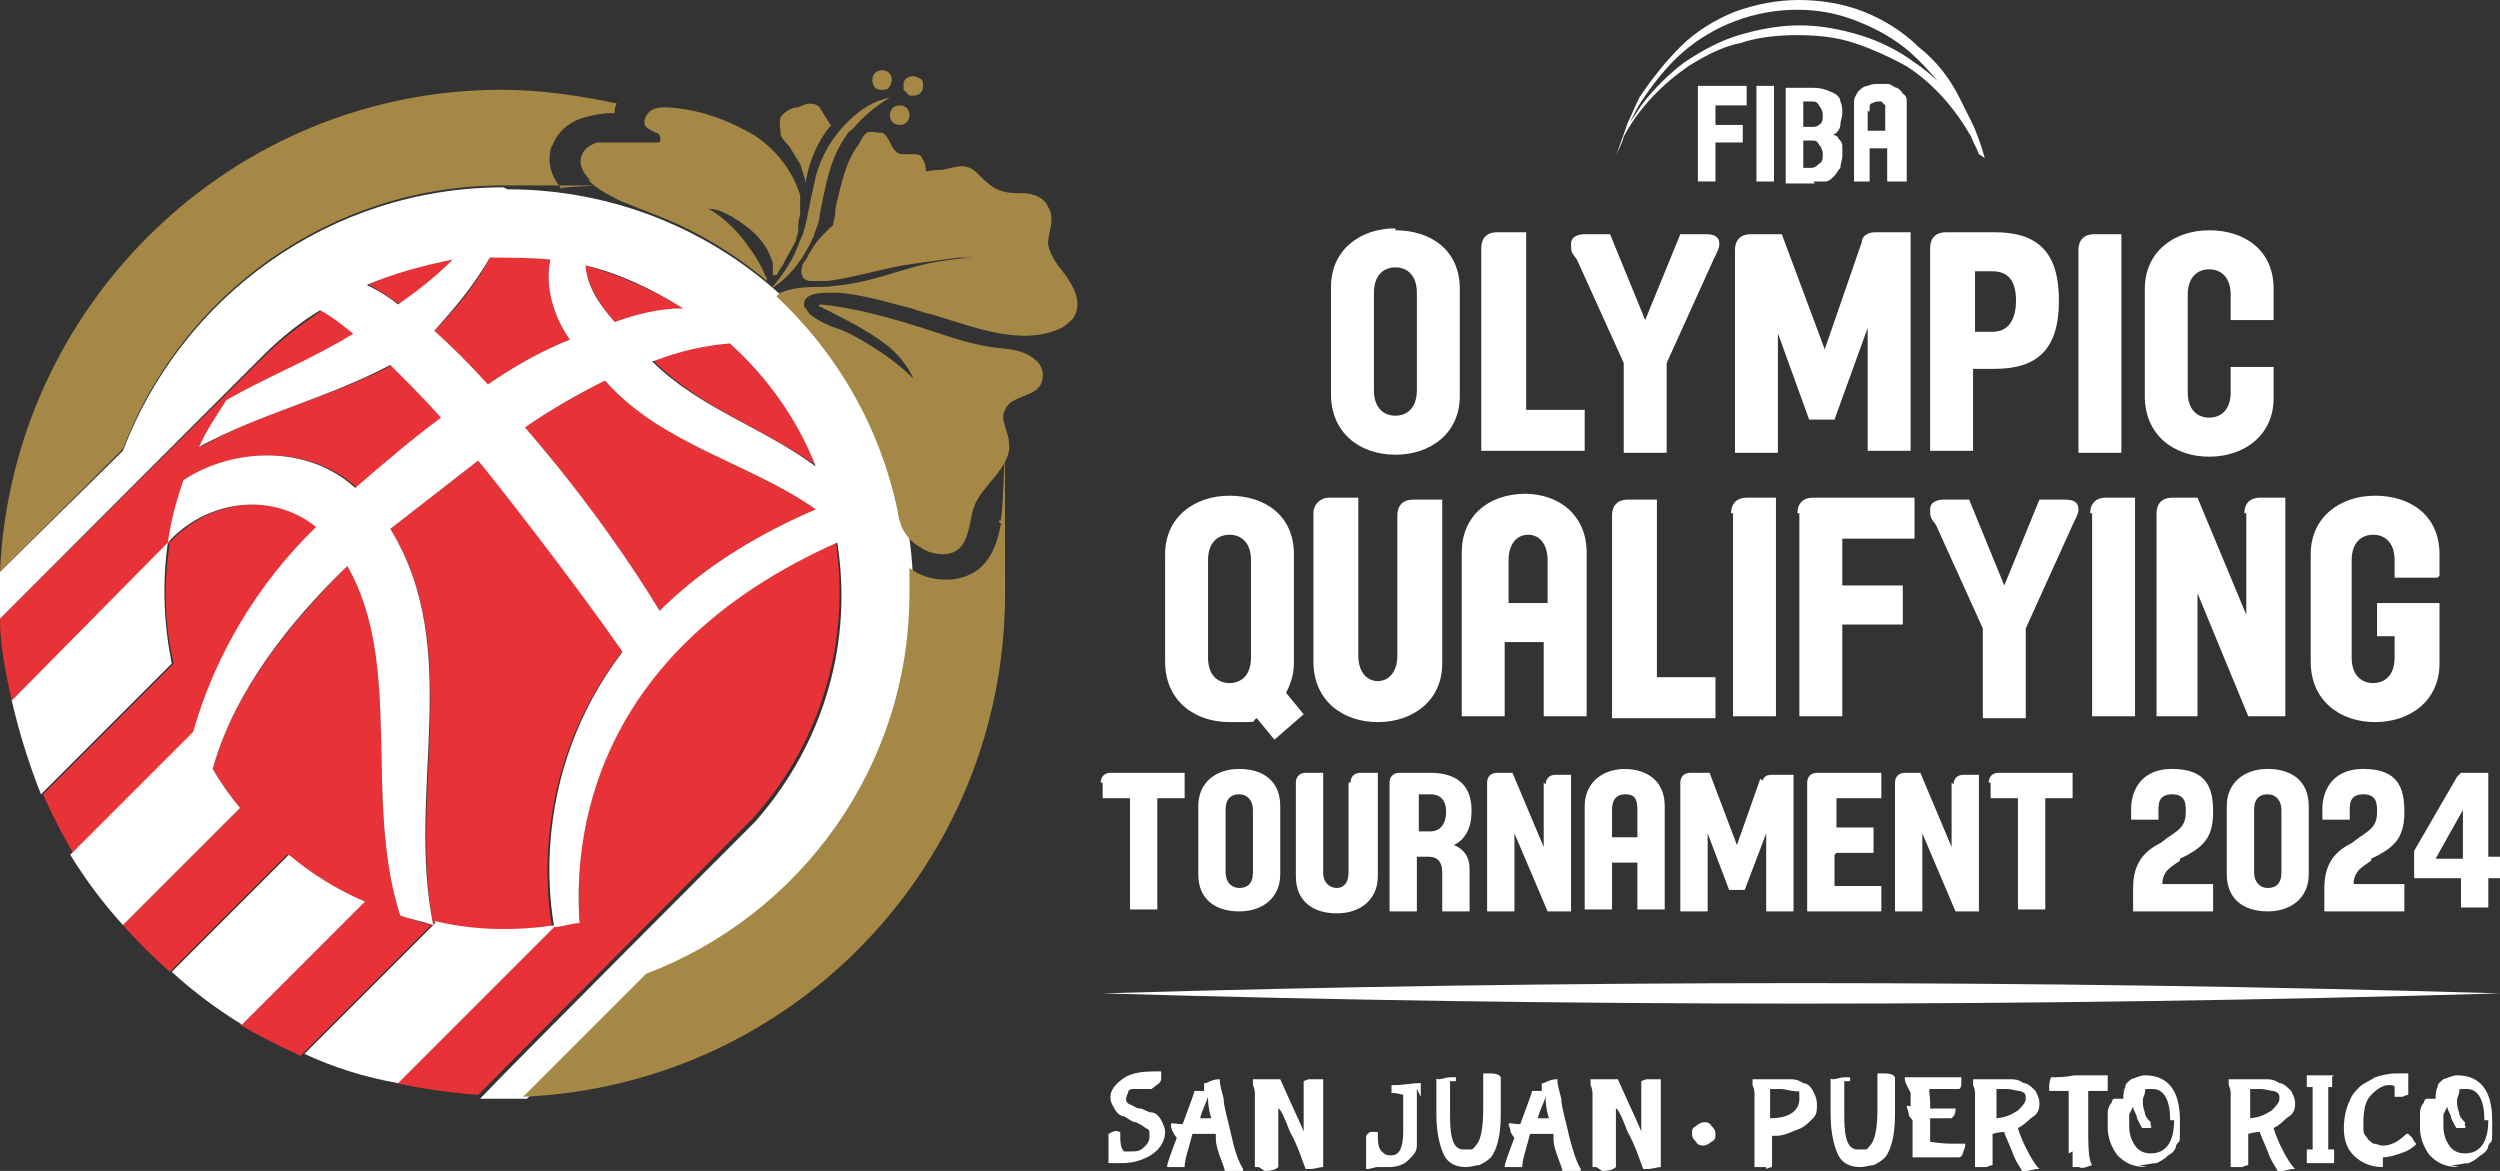
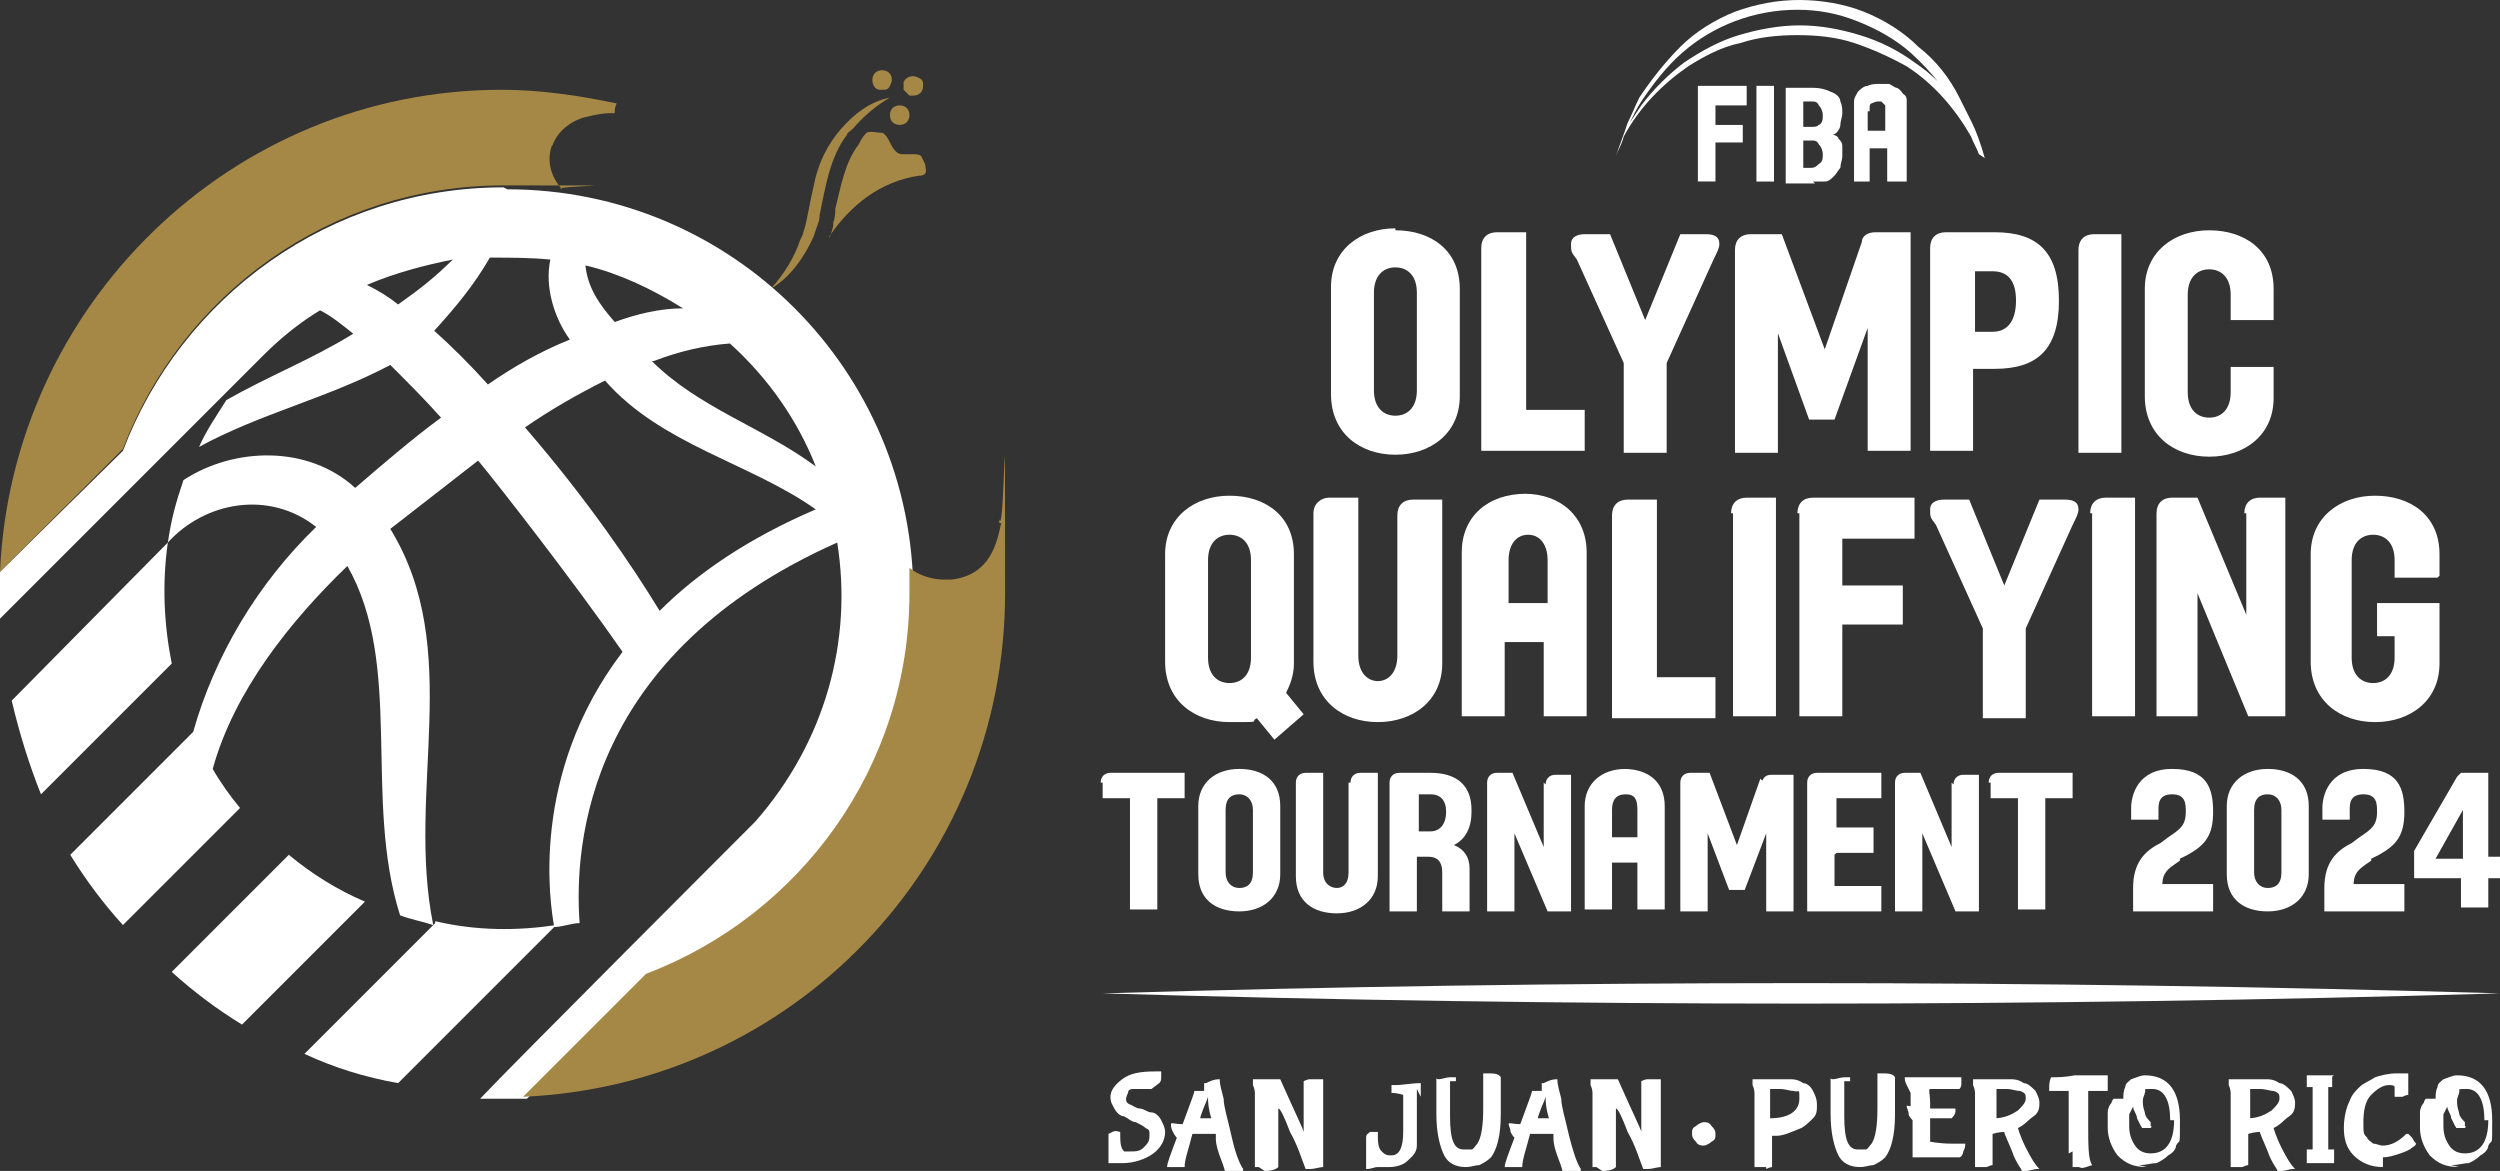
<svg xmlns="http://www.w3.org/2000/svg" id="Logo" width="128.1" height="60" version="1.1" viewBox="0 0 128.1 60">
  <rect x="0" y="0" width="128.1" height="60" fill="#333333" stroke="none" />
  <defs>
    <style>
      .cls-1 {
        fill: #e73337;
      }

      .cls-1, .cls-2, .cls-3 {
        stroke-width: 0px;
      }

      .cls-2 {
        fill: #a58746;
      }

      .cls-3 {
        fill: #fff;
      }
    </style>
  </defs>
  <path class="cls-3" d="M91,16.8l1.7,4.7h1.3l1.7-4.7v6.3h2.2v-11.2h-1.8c-.4,0-.7.2-.7.5l-1.9,5.5-2.2-5.9h-1.6c-.5,0-.8.3-.8.8v10.4h2.2v-6.3ZM98.9,23.1h2.2v-4.2h1.1c2.2,0,3.3-1,3.3-3.5s-1.1-3.5-3.3-3.5h-2.5c-.5,0-.8.3-.8.8v10.4ZM101.2,13.9h.9c.8,0,1.2.5,1.2,1.5s-.4,1.6-1.2,1.6h-.9v-3.2ZM71.6,26.3v7.3c0,.9-.5,1.3-1,1.3s-1-.4-1-1.3v-8.1h-1.5c-.4,0-.8.3-.8.8v7.6c0,2,1.5,3.1,3.3,3.1s3.3-1.1,3.3-3v-8.4h-1.5c-.5,0-.8.3-.8.8ZM66.3,33.9v-5.5c0-2-1.5-3-3.3-3s-3.3,1.1-3.3,3v5.5c0,2,1.5,3.1,3.3,3.1s1,0,1.4-.2l.9,1.1,1.5-1.3-.9-1.1c.2-.4.4-.9.4-1.5ZM64.1,33.7c0,.9-.5,1.3-1.1,1.3s-1.1-.4-1.1-1.3v-5c0-.9.5-1.3,1.1-1.3s1.1.4,1.1,1.3v5ZM81.2,21h-3v-9.1h-1.5c-.5,0-.8.3-.8.8v10.4h5.3v-2.1ZM107.2,26.3v10.4h2.2v-11.2h-1.5c-.5,0-.8.3-.8.8ZM108.8,12h-1.5c-.5,0-.8.3-.8.8v10.4h2.2v-11.2ZM105.7,25.6h-1.2l-1.8,4.4-1.8-4.4h-1.3c-.3,0-.7.1-.7.5s0,.4.3.8l2.4,5.3v4.6h2.2v-4.6l2.4-5.3c.2-.4.3-.6.3-.8,0-.4-.3-.5-.7-.5ZM113.2,23.4c1.8,0,3.3-1.1,3.3-3v-1.6h-2.2v1.3c0,.9-.5,1.3-1.1,1.3s-1.1-.4-1.1-1.3v-5c0-.9.5-1.3,1.1-1.3s1.1.4,1.1,1.3v1.3h2.2v-1.6c0-2-1.5-3-3.3-3s-3.3,1.1-3.3,3v5.5c0,2,1.5,3.1,3.3,3.1ZM115.1,26.3v5.2l-2.5-6h-1.3c-.5,0-.8.3-.8.8v10.4h2.1v-6.3l2.6,6.3h1.9v-11.2h-1.3c-.5,0-.8.3-.8.8ZM125,29.5v-1.1c0-2-1.5-3-3.3-3s-3.3,1.1-3.3,3v5.5c0,2,1.5,3.1,3.3,3.1s3.3-1.1,3.3-3v-3.1h-3.2v1.7h.9v1.1c0,.9-.5,1.3-1.1,1.3s-1.1-.4-1.1-1.3v-5c0-.9.5-1.3,1.1-1.3s1.1.4,1.1,1.3v.9h2.2ZM92.2,26.3v10.4h2.2v-4.7h3.1v-2h-3.1v-2.4h3.7v-2.1h-5.2c-.5,0-.8.3-.8.8ZM84.9,25.6h-1.5c-.5,0-.8.3-.8.8v10.4h5.3v-2.1h-3v-9.1ZM78.2,25.3c-2,0-3.3,1.2-3.3,3v8.4h2.2v-3.8h2v3.8h2.2v-8.4c0-1.8-1.3-3-3.2-3ZM79.3,30.9h-2v-2.2c0-.8.4-1.3,1-1.3s1,.5,1,1.3v2.2ZM87.3,12h-1.2l-1.8,4.4-1.8-4.4h-1.3c-.3,0-.7.1-.7.5s0,.4.3.8l2.4,5.3v4.6h2.2v-4.6l2.4-5.3c.2-.4.3-.6.3-.8,0-.4-.3-.5-.7-.5ZM71.5,11.7c-1.8,0-3.3,1.1-3.3,3v5.5c0,2,1.5,3.1,3.3,3.1s3.3-1.1,3.3-3v-5.5c0-2-1.5-3-3.3-3ZM72.6,20c0,.9-.5,1.3-1.1,1.3s-1.1-.4-1.1-1.3v-5c0-.9.5-1.3,1.1-1.3s1.1.4,1.1,1.3v5ZM88.8,26.3v10.4h2.2v-11.2h-1.5c-.5,0-.8.3-.8.8ZM87,9.3v-4.6c0-.1,0-.2,0-.3,0,0,.1,0,.3,0h2.2v1h-1.6v1h1.4v.9h-1.4v2h-1ZM90.9,9.3v-4.9h-.6c-.1,0-.2,0-.3,0,0,0,0,.1,0,.3v4.6h1ZM92.4,7.2h.4c.2,0,.3,0,.4.2.1.1.2.3.2.5s0,.4-.2.5c-.1.1-.2.2-.4.2h-.4v-1.2ZM92.4,5.2h.4c.2,0,.3,0,.4.2.1.1.2.3.2.5s0,.4-.2.5c-.1.1-.2.1-.4.1h-.4v-1.2ZM92.9,9.3c.2,0,.4,0,.6,0,.2,0,.3-.1.5-.3.1-.1.2-.3.3-.4,0-.2.1-.4.1-.6s0-.3,0-.5c0-.2-.1-.3-.2-.4,0-.1-.2-.2-.3-.2,0,0,.1,0,.2-.1,0,0,.2-.2.2-.4,0-.2.1-.4.1-.6s0-.4-.1-.6c0-.2-.2-.4-.5-.5-.2-.1-.5-.2-.9-.2h-1.1c-.1,0-.2,0-.3,0,0,0,0,.1,0,.3v4.6h1.5ZM95.8,5.7c0,0,0-.1,0-.2,0,0,0-.2.1-.2,0,0,.2-.1.3-.1s.2,0,.2,0c0,0,.1.1.2.2,0,0,0,.2,0,.3v1h-.9v-1ZM95.8,9.3v-1.7h.9v1.7h1v-3.7c0,0,0-.1,0-.2,0,0,0-.2,0-.3,0,0,0-.2-.2-.3,0,0-.1-.2-.3-.3-.1,0-.2-.1-.4-.2-.1,0-.3,0-.5,0s-.4,0-.6.1c-.2,0-.4.2-.5.3-.1.2-.2.3-.2.5,0,.2,0,.3,0,.4v3.7h1ZM100.9,6.3c-.2-.3-.4-.6-.6-.9-.6-.9-1.3-1.6-2.2-2.2-.8-.6-1.8-1.1-2.8-1.4-1-.3-2-.5-3.1-.5-1,0-2.1.2-3.1.5-1,.3-1.9.8-2.8,1.4-.8.6-1.6,1.4-2.2,2.2-.2.3-.4.6-.6.9.2-.4.4-.8.6-1.1.6-.9,1.3-1.8,2.1-2.5,1.6-1.4,3.7-2.2,5.9-2.2,1.1,0,2.1.2,3.1.6,1,.4,1.9.9,2.7,1.6,1.1,1,2.1,2.2,2.7,3.6M101.7,8.1c-.2-.7-.4-1.3-.7-1.9-.2-.4-.4-.8-.6-1.2-.5-1-1.2-1.9-2.1-2.6-.8-.8-1.8-1.4-2.8-1.8-1-.4-2.2-.6-3.3-.6-1.1,0-2.2.2-3.3.6-1,.4-2,1-2.8,1.8-.8.8-1.5,1.7-2.1,2.6-.2.4-.4.9-.6,1.3-.2.6-.4,1.1-.6,1.7,0,0,0,0,0,0,0,0,0,0,0,0,0,0,0,0,0,0,0,0,0,0,0,0,0,0,0,0,0,0h0s0,0,0,0c0,0,0,0,0,0,.1-.3.3-.6.4-1,.8-1.5,2-2.7,3.3-3.6.8-.5,1.7-1,2.7-1.2.9-.3,1.9-.4,2.9-.4,1,0,2,.1,2.9.4.9.3,1.8.7,2.7,1.2,1.4.9,2.5,2.2,3.3,3.6.1.3.3.6.4.9,0,0,0,0,0,0,0,0,0,0,0,0h0s0,0,0,0c0,0,0,0,0,0,0,0,0,0,0,0,0,0,0,0,0,0,0,0,0,0,0,0M59,55.8c0,0-.2,0-.2,0s-.2,0-.3,0c-.1,0-.3,0-.4,0-.1,0-.3,0-.3.2,0,0-.1.2-.1.3s0,.2.2.3c.1,0,.3.2.5.2.2,0,.4.2.6.2.2,0,.4.2.5.4.1.2.2.4.2.6,0,.4-.2.8-.6,1.1-.4.3-1,.5-1.6.5s-.6,0-.7,0c0,0,0-.3,0-.7s0-.7,0-.8c0,0,0,0,.2-.1s.3,0,.4,0c0,.5,0,.8.2,1,0,0,.1,0,.3,0,.3,0,.5,0,.7-.2.2-.2.3-.3.3-.6s0-.3-.2-.4c-.1-.1-.3-.2-.5-.3-.2,0-.4-.2-.6-.3-.2,0-.4-.2-.5-.4-.1-.2-.2-.3-.2-.6,0-.3.2-.6.6-.9.4-.3.9-.4,1.7-.4s.3,0,.3,0c0,0,0,0,0,0s0,.1,0,.3c0,.1,0,.2-.1.3ZM62.3,58.1c0,0-.3,0-.6,0s-.5,0-.6,0c-.2.8-.4,1.3-.4,1.7,0,0,0,0-.2,0s-.2,0-.3,0c-.2,0-.4,0-.4,0,0-.2.2-.7.5-1.5,0,0-.1-.1-.2-.3s-.1-.3-.1-.4.2,0,.6,0c.4-1.1.6-1.6.6-1.7,0,0,0,0,.2,0,.1,0,.2,0,.3,0h0c0-.1,0-.2,0-.3,0,0,0-.1,0-.1s0,0,.1,0c.2-.1.4-.2.7-.2,0,.3.1.6.2,1,0,.4.2,1,.4,1.9s.4,1.4.6,1.7h0c0,.1,0,.1-.1.2,0,0-.2.1-.3.2-.1,0-.3,0-.4,0s-.1-.3-.3-.8-.3-.9-.3-1.1ZM62.1,57.4c-.2-.6-.2-1-.2-1.1,0,0,0-.1,0-.1s0,0,0,0c0,0-.1.3-.2.5-.1.3-.2.5-.2.6.5,0,.7,0,.7,0ZM64.5,59.8c0,0-.2,0-.2,0v-.2c0-.7,0-1.7,0-3v-.6c0,0,0-.2-.1-.4,0-.2,0-.3,0-.3s0,0,0,0c0,0,.1,0,.3,0,.2,0,.4,0,.7,0s.4,0,.4,0c.8,1.8,1.2,2.6,1.2,2.7,0,0,0,0,0,0h0v-.2c0-.4,0-.8,0-1.4,0-.6,0-.9,0-1,0,0,.2-.1.3-.1.2,0,.3,0,.5,0s.2,0,.2,0c0,0,0,.2,0,.3,0,.1,0,.2,0,.2,0,.2,0,.5,0,.9s0,.7,0,.9c0,.2,0,.4,0,.5,0,.2,0,.3,0,.5,0,.2,0,.3,0,.5,0,.3,0,.5,0,.6h0c0,.1,0,.1,0,.1-.2,0-.4.1-.7.1h-.2c-.2-.5-.4-1.2-.8-1.9-.3-.8-.5-1.2-.6-1.2,0,0,0,0,0,0h0c0,.2,0,.4,0,.8s0,.9,0,1.3c0,.5,0,.8,0,.9-.1.1-.3.2-.7.2ZM72.6,55.8v1.3c0,.9,0,1.4,0,1.6,0,.4-.3.6-.5.8s-.6.3-.9.3-.3,0-.4,0-.2,0-.2,0h0c-.2,0-.3.1-.6.1s0,0,0,0v-.3c0-.6,0-1,0-1.3h0c0-.2.1-.2.2-.3.1,0,.3,0,.4,0,0,.5,0,.8.2,1s.3.2.5.2c.4,0,.6-.4.6-1.2v-1c0-.5,0-.8,0-.9,0,0-.3-.1-.6-.1h0s0,0,0-.1,0-.2,0-.2c0,0,0-.1,0-.1s0,0,.2,0c.4,0,.8-.1,1.3-.1s0,0,0,0c0,.1,0,.2,0,.4,0,.2,0,.2,0,.3ZM74.3,55.4v1.8c0,1.2.2,1.7.7,1.7s.3,0,.4,0c.1,0,.2-.2.3-.3.2-.3.3-.9.3-1.8s0-1.5,0-1.8c0,0,.1,0,.2,0,.3,0,.6,0,.7.2,0,.2,0,.8,0,1.9s-.2,1.8-.5,2.2c-.2.2-.4.3-.6.4-.2,0-.4.1-.7.1-.5,0-.9-.2-1.1-.6s-.4-1.1-.4-2.1,0-.7,0-.9c0-.2,0-.3,0-.3,0,0,0-.1,0-.3,0-.1,0-.2,0-.3s0,0,.1,0c.2,0,.4-.1.6-.1s.3,0,.3,0,0,0,0,.2ZM79.6,58.1c0,0-.3,0-.6,0s-.5,0-.6,0c-.2.8-.4,1.3-.4,1.7,0,0,0,0-.2,0s-.2,0-.3,0c-.2,0-.4,0-.4,0,0-.2.2-.7.5-1.5,0,0-.1-.1-.2-.3,0-.2-.1-.3-.1-.4s.2,0,.6,0c.4-1.1.6-1.6.6-1.7,0,0,0,0,.2,0,.1,0,.2,0,.3,0h0c0-.1,0-.2,0-.3,0,0,0-.1,0-.1s0,0,.1,0c.2-.1.4-.2.7-.2,0,.3.1.6.2,1,0,.4.2,1,.4,1.9.2.8.4,1.4.6,1.7h0c0,.1,0,.1-.1.2,0,0-.2.1-.3.2-.1,0-.3,0-.4,0s-.1-.3-.3-.8-.3-.9-.3-1.1ZM79.4,57.4c-.2-.6-.2-1-.2-1.1,0,0,0-.1,0-.1s0,0,0,0c0,0-.1.3-.2.5-.1.3-.2.5-.2.6.5,0,.7,0,.7,0ZM81.8,59.8c0,0-.2,0-.2,0v-.2c0-.7,0-1.7,0-3v-.6c0,0,0-.2-.1-.4,0-.2,0-.3,0-.3s0,0,0,0,.1,0,.3,0c.2,0,.4,0,.7,0s.4,0,.4,0c.8,1.8,1.2,2.6,1.2,2.7,0,0,0,0,0,0h0v-.2c0-.4,0-.8,0-1.4s0-.9,0-1c0,0,.2-.1.3-.1.2,0,.3,0,.5,0s.2,0,.2,0c0,0,0,.2,0,.3,0,.1,0,.2,0,.2,0,.2,0,.5,0,.9s0,.7,0,.9c0,.2,0,.4,0,.5s0,.3,0,.5,0,.3,0,.5c0,.3,0,.5,0,.6h0c0,.1,0,.1,0,.1-.2,0-.4.1-.7.1h-.2c-.2-.5-.4-1.2-.8-1.9-.3-.8-.5-1.2-.6-1.2,0,0,0,0,0,0h0c0,.2,0,.4,0,.8s0,.9,0,1.3c0,.5,0,.8,0,.9-.1.1-.3.2-.7.2ZM87.7,57.7c.1.1.2.2.2.4s0,.3-.2.4c-.1.1-.3.2-.4.2s-.3,0-.4-.2c-.1-.1-.2-.2-.2-.4s0-.3.2-.4c.1-.1.3-.2.4-.2s.3,0,.4.2ZM90.5,59.8c-.1,0-.3,0-.4,0s-.2,0-.2,0v-3.8c0,0,0-.2-.1-.4,0-.2,0-.3,0-.3s0,0,0,0,.2,0,.4,0c.3,0,.5,0,.8,0s.5,0,.7,0,.4,0,.7.2c.2,0,.4.2.5.4.1.2.2.4.2.7s0,.5-.2.7c-.2.2-.4.4-.6.5-.5.2-.9.4-1.3.4h-.2c0,.9,0,1.4,0,1.6,0,0-.1,0-.3.1ZM90.7,57.3c1,0,1.5-.4,1.5-1s0-.3-.3-.4c-.2,0-.4-.1-.7-.1h-.5c0,.2,0,.7,0,1.5ZM94.5,55.4v1.8c0,1.2.2,1.7.7,1.7s.3,0,.4,0c.1,0,.2-.2.3-.3.2-.3.3-.9.3-1.8s0-1.5,0-1.8c0,0,.1,0,.2,0,.3,0,.6,0,.7.2,0,.2,0,.8,0,1.9s-.2,1.8-.5,2.2c-.2.2-.4.3-.6.4-.2,0-.4.1-.7.1-.5,0-.9-.2-1.1-.6-.2-.4-.4-1.1-.4-2.1s0-.7,0-.9c0-.2,0-.3,0-.3,0,0,0-.1,0-.3,0-.1,0-.2,0-.3s0,0,.1,0c.2,0,.4-.1.6-.1s.3,0,.3,0c0,0,0,0,0,.2ZM97.9,57v-.7c0-.2,0-.3,0-.3,0,0-.1-.2-.2-.4s-.1-.3-.1-.4c0,0,.8,0,2.3,0s.6,0,.6,0c0,0,0,.2,0,.3s0,.2-.1.3c0,0,0,0,0,0,0,0-.1,0-.3,0s-.4,0-.7,0c-.3,0-.4,0-.5,0s0,.3,0,.7v.3c.2,0,.4,0,.8,0s.5,0,.5,0c0,.2,0,.3-.2.5,0,0,0,.1,0,0-.1,0-.3,0-.6,0-.3,0-.4,0-.5,0,0,0,0,.2,0,.6s0,.6,0,.6c0,0,.5.1,1.1.1s.5,0,.6,0c0,0,.1,0,.1,0,0,.1,0,.2-.1.4,0,.1-.1.3-.2.3,0,0-.4,0-1.2,0s-1.1,0-1.2,0c0,0,0-.2,0-.6s0-.8,0-1.3c0,0-.2-.2-.2-.3,0-.2-.1-.3-.1-.4s.1,0,.4,0ZM101.9,59.8c-.1,0-.3,0-.4,0s-.2,0-.3,0v-3.8c0,0,0-.2-.1-.4,0-.2,0-.3,0-.3s0,0,0,0c0,0,.1,0,.4,0,.3,0,.5,0,.8,0s.5,0,.7,0,.4,0,.7.2c.2,0,.4.2.6.4.1.2.2.4.2.6s0,.5-.3.7-.4.4-.8.6c0,0,.1.4.4,1,.3.6.5.9.7,1.1,0,0,0,0,0,0s0,0-.1,0c-.2,0-.4.1-.6.1h-.2c0-.1-.3-.4-.5-1-.2-.5-.4-.9-.4-1,0,0-.3,0-.6.1,0,.9,0,1.4,0,1.6,0,0-.1,0-.3.1ZM102.2,57.3c.5,0,.9-.2,1.2-.4.2-.2.4-.4.4-.6s0-.3-.3-.4c-.2,0-.4-.1-.7-.1s-.3,0-.5,0c0,.2,0,.7,0,1.5ZM106,59.1v-2.8c0-.2,0-.3,0-.4,0,0,0,0-.1,0-.1,0-.4,0-.7,0h-.2s0-.1,0-.1c0-.2,0-.4.1-.6h0c.3,0,.7,0,1.2-.1.4,0,.8,0,1.2,0s.5,0,.5,0c0,.1,0,.3,0,.5,0,.2,0,.3,0,.3-.1,0-.3,0-.6,0s-.4,0-.4,0c0,0,0,.6,0,1.7s0,1.8.2,2.1h0s0,0-.3.1-.3,0-.4,0-.3,0-.3,0c0,0,0-.3,0-.8ZM110,59.8c-.7,0-1.1-.2-1.5-.6-.3-.4-.5-.9-.5-1.4s0-.5,0-.8c0-.2.1-.4.2-.5,0-.1.1-.2.1-.2,0,0,.2,0,.4,0h.1c0-.2,0-.4.1-.6,0-.2.2-.3.3-.4.3-.1.5-.2.7-.2,1.2,0,1.8.8,1.8,2.3s0,.9-.2,1.3c0,.2-.2.4-.4.5-.2.2-.4.3-.6.4-.3,0-.5.1-.9.1ZM111.2,57.4c0-1-.3-1.6-.9-1.6s-.3,0-.4.2c0,.1-.1.2-.1.4s0,.3.1.6c0,.2.2.4.3.5v.2c.1,0,0,.1,0,.1-.2,0-.3,0-.4,0s0,0-.1-.1c0,0-.1-.2-.2-.4,0-.2-.2-.4-.2-.6,0,0-.1.2-.2.4,0,.2,0,.4,0,.6,0,.4.1.7.3,1,.2.3.5.4.8.4.8,0,1.2-.6,1.2-1.7ZM115,59.8c-.1,0-.3,0-.4,0s-.2,0-.3,0v-3.8c0,0,0-.2-.1-.4,0-.2,0-.3,0-.3s0,0,0,0c0,0,.1,0,.4,0,.3,0,.5,0,.8,0s.5,0,.7,0,.4,0,.7.2c.2,0,.4.2.6.4.1.2.2.4.2.6s0,.5-.3.7-.4.4-.8.6c0,0,.1.4.4,1,.3.6.5.9.7,1.1,0,0,0,0,0,0s0,0-.1,0c-.2,0-.4.1-.6.1h-.2c0-.1-.3-.4-.5-1-.2-.5-.4-.9-.4-1,0,0-.3,0-.6.1,0,.9,0,1.4,0,1.6,0,0-.1,0-.3.1ZM115.2,57.3c.5,0,.9-.2,1.2-.4.2-.2.4-.4.4-.6s0-.3-.3-.4c-.2,0-.4-.1-.7-.1s-.3,0-.5,0c0,.2,0,.7,0,1.5ZM119.6,59s0,.1,0,.3,0,.3,0,.3c-.6,0-1.1,0-1.4,0,0,0,0,0,0-.3s0-.3,0-.4c0,0,.1,0,.3,0,0-.2,0-.7,0-1.6s0-1.5,0-1.6h0c-.1,0-.2,0-.3,0,0,0,0-.1,0-.3s0-.3,0-.3c0,0,.2,0,.5,0,.3,0,.6,0,.8,0s0,0,0,.1v.5s0,0,0,0c-.2,0-.2,0-.2,0,0,0,0,0,0,.3,0,.7,0,1.3,0,1.8s0,.9,0,1.1c0,0,.1,0,.3,0ZM122.1,59.8c-.6,0-1.1-.2-1.5-.6s-.5-.9-.5-1.4.1-1,.3-1.4c.1-.3.3-.5.5-.7.2-.2.5-.3.8-.5.3-.1.7-.2,1.1-.2s.3,0,.4,0c.1,0,.2,0,.2,0,0,.2,0,.5,0,.7,0,.3,0,.4,0,.4,0,0-.1,0-.3.1-.2,0-.3,0-.4,0h0c0-.2,0-.4,0-.5s-.2-.1-.3-.1c-.3,0-.6.2-.9.5-.3.3-.4.8-.4,1.4s0,.6.2.8c0,.1.2.2.3.3.2,0,.3.1.5.1.4,0,.8-.2,1.2-.6,0,0,0,0,.1,0,0,0,.1.1.2.2.1.2.2.3.2.3s0,.1-.2.2c-.1.1-.3.2-.6.3-.3.1-.6.2-.9.2ZM126,59.8c-.7,0-1.1-.2-1.5-.6-.3-.4-.5-.9-.5-1.4s0-.5,0-.8c0-.2.1-.4.2-.5,0-.1.1-.2.1-.2,0,0,.2,0,.4,0h.1c0-.2,0-.4.1-.6,0-.2.2-.3.3-.4.3-.1.5-.2.7-.2,1.2,0,1.8.8,1.8,2.3s0,.9-.2,1.3c0,.2-.2.4-.4.5-.2.2-.4.3-.6.4-.3,0-.5.1-.9.1ZM127.3,57.4c0-1-.3-1.6-.9-1.6s-.3,0-.4.2c0,.1-.1.2-.1.4s0,.3.1.6c0,.2.2.4.3.5v.2c.1,0,0,.1,0,.1-.2,0-.3,0-.4,0s0,0-.1-.1c0,0-.1-.2-.2-.4,0-.2-.2-.4-.2-.6,0,0-.1.2-.2.4,0,.2,0,.4,0,.6,0,.4.1.7.3,1,.2.3.5.4.8.4.8,0,1.2-.6,1.2-1.7ZM56.5,50.9c23.8-.7,47.8-.7,71.6,0-23.8.7-47.8.7-71.6,0h0ZM56.5,40.1v.8h1.4v5.7h1.4v-5.7h1.4v-1.3h-3.8c-.3,0-.5.2-.5.5ZM63.5,39.4c-1.2,0-2.1.7-2.1,1.9v3.5c0,1.3.9,1.9,2.1,1.9s2.1-.7,2.1-1.9v-3.5c0-1.3-.9-1.9-2.1-1.9ZM64.2,44.7c0,.6-.3.8-.7.8s-.7-.3-.7-.8v-3.2c0-.6.3-.8.7-.8s.7.3.7.8v3.2ZM75.4,41.5c0-1.3-.8-1.9-2.1-1.9h-1.6c-.3,0-.5.2-.5.5v6.6h1.4v-2.8h.6c.4,0,.7.2.7.8v2h1.4v-2.2c0-.6-.3-1-.8-1.2.6-.3.9-.9.9-1.7ZM73.3,42.6h-.6v-1.9h.6c.5,0,.8.3.8.9s-.3,1-.8,1ZM69.1,40.1v4.6c0,.6-.3.8-.6.8s-.7-.2-.7-.8v-5.1h-.9c-.3,0-.5.2-.5.5v4.8c0,1.3.9,1.9,2.1,1.9s2.1-.7,2.1-1.9v-5.3h-.9c-.3,0-.5.2-.5.5ZM83.3,39.4c-1.3,0-2.1.8-2.1,1.9v5.3h1.4v-2.4h1.3v2.4h1.4v-5.3c0-1.2-.8-1.9-2.1-1.9ZM83.9,42.9h-1.3v-1.4c0-.5.2-.8.7-.8s.6.3.6.8v1.4ZM79.1,40.1v3.3l-1.6-3.8h-.8c-.3,0-.5.2-.5.5v6.6h1.4v-4l1.7,4h1.2v-7h-.8c-.3,0-.5.2-.5.5ZM116.2,39.4c-1.2,0-2.1.7-2.1,1.9v3.5c0,1.3.9,1.9,2.1,1.9s2.1-.7,2.1-1.9v-3.5c0-1.3-.9-1.9-2.1-1.9ZM116.9,44.7c0,.6-.3.8-.7.8s-.7-.3-.7-.8v-3.2c0-.6.3-.8.7-.8s.7.3.7.8v3.2ZM111.7,44l.4-.2c.9-.5,1.3-1,1.3-2.2s-.3-2.2-2.1-2.2-2.1,1.4-2.1,2v.6h1.4v-.5c0-.3,0-.8.7-.8s.7.5.7.9c0,.7-.3.9-.9,1.3l-.4.3c-.8.4-1.4,1-1.4,2.3v1.2h4.1v-1.4h-2.6c0-.7.5-.9.9-1.2ZM121.5,44l.4-.2c.9-.5,1.3-1,1.3-2.2s-.3-2.2-2.1-2.2-2.1,1.4-2.1,2v.6h1.4v-.5c0-.3,0-.8.7-.8s.7.5.7.9c0,.7-.3.9-.9,1.3l-.4.3c-.8.4-1.4,1-1.4,2.3v1.2h4.1v-1.4h-2.6c0-.7.5-.9.9-1.2ZM127.5,44v-4.4h-.9c-.1,0-.2,0-.3,0,0,0-.2,0-.2,0,0,0-.1.1-.2.2l-2.2,3.8v1.4h2.4v1.5h1.4v-1.5h.6v-1.1h-.6ZM126.2,44h-1.4l1.4-2.5v2.5ZM100,40.1v3.3l-1.6-3.8h-.8c-.3,0-.5.2-.5.5v6.6h1.4v-4l1.7,4h1.2v-7h-.8c-.3,0-.5.2-.5.5ZM94.1,43.7h1.9v-1.3h-1.9v-1.5h2.3v-1.3h-3.3c-.3,0-.5.2-.5.5v6.6h3.8v-1.3h-2.4v-1.6ZM102,40.1v.8h1.4v5.7h1.4v-5.7h1.4v-1.3h-3.8c-.3,0-.5.2-.5.5ZM90.2,39.9l-1.2,3.4-1.4-3.7h-1c-.3,0-.5.2-.5.5v6.6h1.4v-4l1.1,2.9h.8l1.1-2.9v4h1.4v-7h-1.1c-.3,0-.4.1-.5.3Z" />
  <g>
-     <path class="cls-1" d="M25,19.7c1.3-.9,2.7-1.7,4.2-2.3-.8-1.1-1.3-2.7-1-4.1-1-.1-2.1-.2-3.1-.1-.7,1.4-1.8,2.7-2.9,3.8,1,.9,1.9,1.8,2.8,2.8ZM35,15.8c-1.6-1-3.3-1.7-5-2.2.1,1,.7,2,1.5,2.9,1.1-.4,2.3-.6,3.5-.7ZM31,19.5c-1.4.7-2.8,1.5-4.1,2.4,3.2,3.7,5.4,7.1,6.9,9.4,1.9-1.9,4.5-3.7,8-5.2-3.4-2.4-7.9-3.3-10.8-6.6ZM23.3,13.3c-1.5.2-3,.6-4.4,1.3.6.3,1.1.7,1.6,1,1-.7,2-1.4,2.8-2.3ZM41.8,23.9c-.9-2.3-2.4-4.5-4.4-6.3-1.3,0-2.7.4-3.9.9,2.4,2.4,5.7,3.5,8.4,5.4ZM42.9,27.7c-12.8,5.7-13.5,15.5-13.2,19.5-.4,0-.9.2-1.3.2l-8.1,8.1c1.4.3,2.8.5,4.2.6,1.5-1.5,13.9-14,14.1-14.2,3.6-4,5-9.3,4.2-14.3ZM31.9,33.4c-2.5-3.6-6.4-8.7-7.4-9.8l-4.5,3.5c3.8,6.2.9,13.3,2.2,20.3-.6-.1-1.1-.3-1.7-.5-1.9-6,.2-12.8-2.7-17.9-2.9,2.9-5.8,6.4-6.9,10.4.4.7.9,1.4,1.4,2l-6,6c.7.8,1.5,1.6,2.4,2.4l6-6c1.2,1,2.5,1.8,3.9,2.4l-6.3,6.3c1,.6,2,1.1,3.1,1.6l6.7-6.7c2,.4,4.1.5,6.2.2-.2-1.1-1.3-7.8,3.5-14.1ZM10,37.5c1.1-3.9,3.3-7.6,6.3-10.5-2.4-1.9-5.7-1.3-7.6.8-.3,2-.3,4.1.2,6.2l-6.7,6.7c.5,1.1,1,2.1,1.6,3.1l6.3-6.3s0,0,0,0ZM18.3,25c1.4-1.2,2.9-2.5,4.4-3.6-.8-.9-1.7-1.9-2.6-2.7-3.2,1.7-6.7,2.4-9.8,4.2.4-.8.9-1.6,1.4-2.4,2.2-1.2,4.4-2.1,6.5-3.4-.5-.4-1.1-.9-1.7-1.2-1,.7-2,1.4-2.9,2.3L0,31.7c0,1.4.3,2.8.6,4.2l8.1-8.1c.2-1.2.4-2,.8-3.2,2.6-1.7,6.4-1.8,8.8.4Z" />
    <path class="cls-3" d="M22.3,47.3l-6.7,6.7c1.5.7,3.1,1.2,4.8,1.5l8.1-8.1c-2,.3-4.1.3-6.2-.2ZM14.8,43.8l-6,6c1.1,1,2.3,1.9,3.6,2.7h0s6.3-6.3,6.3-6.3c-1.4-.6-2.7-1.4-3.9-2.4ZM25.8,9.6c-8.9,0-16.5,5.6-19.5,13.5L0,29.3c0,.3,0,.7,0,1.1s0,.9,0,1.3l13.5-13.5c.9-.9,1.9-1.7,2.9-2.3.6.3,1.2.8,1.7,1.2-2.1,1.3-4.4,2.2-6.5,3.4-.5.8-1,1.5-1.4,2.4,3.1-1.7,6.6-2.5,9.8-4.2.9.9,1.8,1.8,2.6,2.7-1.5,1.1-3,2.4-4.4,3.6-2.4-2.2-6.2-2.1-8.8-.4-.4,1.2-.6,1.9-.8,3.2,1.9-2.1,5.2-2.7,7.6-.8-3,2.9-5.2,6.6-6.3,10.5,0,0,0,0,0,0l-6.3,6.3c.8,1.3,1.7,2.5,2.7,3.6l6-6c-.5-.6-1-1.3-1.4-2,1.1-4,4-7.6,6.9-10.4,2.9,5.1.8,11.9,2.7,17.9.5.2,1.1.3,1.7.5-1.4-6.9,1.6-14.1-2.2-20.3l4.5-3.5c1,1.2,4.9,6.2,7.4,9.8-4.8,6.3-3.7,13-3.5,14.1.4,0,.9-.2,1.3-.2-.3-4.1.4-13.8,13.2-19.5.8,5-.6,10.2-4.2,14.3-.2.2-12.7,12.7-14.1,14.2.4,0,.9,0,1.3,0s.7,0,1.1,0l6.3-6.3c7.9-3,13.5-10.6,13.5-19.5,0-11.5-9.3-20.8-20.8-20.8ZM35,15.8c-1.2,0-2.4.3-3.5.7-.8-.9-1.4-1.8-1.5-2.9,1.7.4,3.4,1.2,5,2.2ZM20.4,15.6c-.5-.4-1-.7-1.6-1,1.4-.6,2.9-1,4.4-1.3-.9.9-1.8,1.6-2.8,2.3ZM22.2,17c1.1-1.2,2.1-2.4,2.9-3.8,1,0,2.1,0,3.1.1-.3,1.4.2,3,1,4.1-1.5.6-2.9,1.4-4.2,2.3-.9-1-1.8-1.9-2.8-2.8ZM33.8,31.3c-1.4-2.3-3.7-5.7-6.9-9.4,1.3-.9,2.7-1.7,4.1-2.4,2.9,3.3,7.4,4.2,10.8,6.6-3.5,1.5-6.1,3.3-8,5.2ZM33.5,18.5c1.3-.5,2.6-.8,3.9-.9,2,1.8,3.5,4,4.4,6.3-2.7-2-6-3-8.4-5.4ZM2.1,40.7l6.7-6.7c-.4-2-.5-4.1-.2-6.2L.6,35.9c.4,1.7.9,3.3,1.5,4.8Z" />
    <g>
      <path class="cls-2" d="M28.3,7.5c.2-.7.9-1.3,1.7-1.5.4-.1.9-.2,1.2-.2s.3,0,.3,0c0,0,0,0,0,0,0,0,0,0,0,0,0-.2,0-.3.1-.5-1.9-.4-3.9-.7-5.9-.7C11.9,4.6.6,15.6,0,29.3l6.3-6.3c3-7.9,10.6-13.5,19.5-13.5s2.1,0,3,.2c-.8-.9-.7-1.8-.5-2.3Z" />
      <path class="cls-2" d="M51.3,26.8c-.2.9-.5,2.7-2.6,2.9,0,0-.2,0-.3,0-.6,0-1.3-.2-1.8-.6,0,.4,0,.8,0,1.3,0,8.9-5.6,16.5-13.5,19.5l-6.3,6.3c13.8-.6,24.7-11.9,24.7-25.8s0-2.6-.3-3.8c0,0,0,.2,0,.2Z" />
    </g>
    <g>
      <path class="cls-2" d="M46.1,6.4c.3,0,.5-.2.5-.5,0-.3-.2-.5-.5-.5-.3,0-.5.2-.5.5s.2.5.5.5Z" />
      <path class="cls-2" d="M47.2,8c-.1-.1-.3-.1-.5-.1-.2,0-.4,0-.5,0-.3,0-.5-.4-.6-.6-.1-.2-.2-.4-.4-.5,0,0,0,0-.1,0-.2,0-.5-.1-.7,0h0c-.2.2-.3.4-.4.6-.7.9-.9,2.1-1.2,3.3,0,.2,0,.4-.1.7,0,.3-.1.5-.2.8,0,0,0,0,0-.1,1.1-1.6,2.6-2.8,4.6-3.1.1,0,.2,0,.3-.1.1-.1,0-.4,0-.5Z" />
      <path class="cls-2" d="M45.1,4.6s0,0,.1,0c.2,0,.3,0,.4-.2,0,0,.1-.2.1-.3,0-.3-.2-.5-.5-.5-.3,0-.5.2-.5.5,0,.2.1.5.4.5Z" />
      <path class="cls-2" d="M46.4,4.7c0,0,.1.1.2.2,0,0,.1,0,.2,0,.3,0,.5-.2.5-.5h0c0-.2,0-.3-.2-.4,0,0-.2-.1-.3-.1-.2,0-.4.1-.5.3,0,0,0,0,0,.1,0,0,0,0,0,.1,0,0,0,.2,0,.2Z" />
-       <path class="cls-2" d="M40.5,7.6s0,0,0,0c.2.3.3.5.5.8.1.3.2.6.3,1,0,0,0-.1,0-.2.2-1,.6-2,1.3-2.8-.1,0-.2-.3-.3-.4-.1-.2-.2-.3-.3-.5-.3-.3-.7-.2-1.1,0-.3,0-.7.2-.9.5-.1.3,0,.6,0,.9.1.3.4.5.5.7Z" />
-       <path class="cls-2" d="M54.6,14.1c-.4-.5-.8-1-.9-1.6,0-.6.4-1.3,0-1.9-.2-.5-.8-.7-1.3-.7-.5,0-1,0-1.5-.3-.3-.2-.6-.5-.9-.8-.6-.5-1.1-.2-1.7-.1-.7,0-1.4.2-2.1.4-.8.3-1.6.7-2.3,1.3-.5.4-.9.9-1.4,1.3-.3.3-.6.6-.8.9-.1.2-.2.3-.3.5,0,.1-.2.3-.3.5,0,0,0,0,0,0,0,.2-.1.3,0,.5,0,.2.3.3.4.3.3,0,.6,0,.9,0,1.5-.2,3-.7,4.5-.9.7-.1,1.5-.2,2.2-.3.4,0,.8,0,1.1,0,.4,0,1.2,0,1.6,0,0,0-.4,0-.6,0s-.3,0-.4,0c-.3,0-.5,0-.8,0-.6,0-1.3.1-1.9.2-1.3.2-2.5.7-3.8,1-.9.2-1.1.2-2,.3-.8,0-1.6,0-2.3.3,0,0-.1,0-.2.2,3.1,2.9,5.3,6.7,6.2,11,0,.2.1.5.2.8.2.4.5.8.9,1,.4.3.8.4,1.3.4,1.3-.1,1.2-1.5,1.5-2.4.2-.6.7-1.1,1.1-1.6.4-.5.8-1.1.7-1.7,0-.6-.5-1.2-.2-1.7.3-.8,1.7-.6,1.9-1.5.1-.4,0-.8-.4-1.1-.6-.5-1.3-.5-2.1-.6-1.5-.2-2.9-.8-4.3-1.2-1.3-.4-3.2-.9-4.6-1,0,0-.1.1,0,.1.8.4,2.2,1.1,2.9,1.6.8.5,1.5,1.2,1.9,2.1-.7-.7-1.4-1.2-2.2-1.7-.5-.3-1-.6-1.5-.8-.6-.2-1.1-.4-1.6-.8-.1-.1-.2-.3-.3-.4-.1-.7.9-.7,1.3-.7.2,0,.3,0,.5,0,1.1.1,2.2.4,3.3.7.5.1.9.3,1.4.4,2.1.6,4.6,1.7,6.7.7.2-.1.4-.3.6-.5.5-.8,0-1.6-.4-2.2Z" />
      <path class="cls-2" d="M41.2,11.7c0,.2-.1.4-.2.6-.3.9-.8,1.7-1.5,2.5,0,0,0,0,0,0,0,0,0,0,0,0,1-.6,1.7-1.6,2.2-2.7.1-.4.3-.7.3-1.1.3-1.4.5-2.9,1.4-4.1,0-.1.2-.2.3-.3.5-.6,1.2-1.2,1.9-1.6-1,.2-1.8.8-2.5,1.6-.7.8-1.2,1.8-1.4,2.9-.2.8-.3,1.6-.5,2.3Z" />
-       <path class="cls-2" d="M30.1,9.2c.5.5,1.1.8,1.7,1.1.5.2,1,.4,1.5.6,2.2.8,4.2,2,6,3.5h0s0,0,0,0c0-.1,0-.2-.1-.3-.2-.5-.5-1-.8-1.4-.6-.9-1.5-1.7-2.1-2,.5,0,.8.2,1.2.4,1,.6,1.8,1.3,2.1,2.4,0,.1,0,.2,0,.3,0,0,0,.2,0,.3,0,0,0,0,0,0,0,0,.1,0,.2,0,.1-.2.2-.4.3-.5.2-.4.5-.9.7-1.3,0-.2.1-.3.1-.5,0-.3,0-.5.1-.8,0-.3,0-.7,0-1-.4-1.3-1.3-2.4-2.4-3.1-1.4-.8-2.8-1.3-4.4-1.4-.3,0-.6,0-.9.2-.2.2-.4.5-.2.8.1.1.3.2.5.3.2,0,.3.3.2.5,0,0-.2,0-.3,0-.6,0-1.2,0-1.8,0-.4,0-.7,0-1.1,0-.3.1-.7.3-.8.7-.2.5.2,1,.5,1.3Z" />
    </g>
  </g>
</svg>